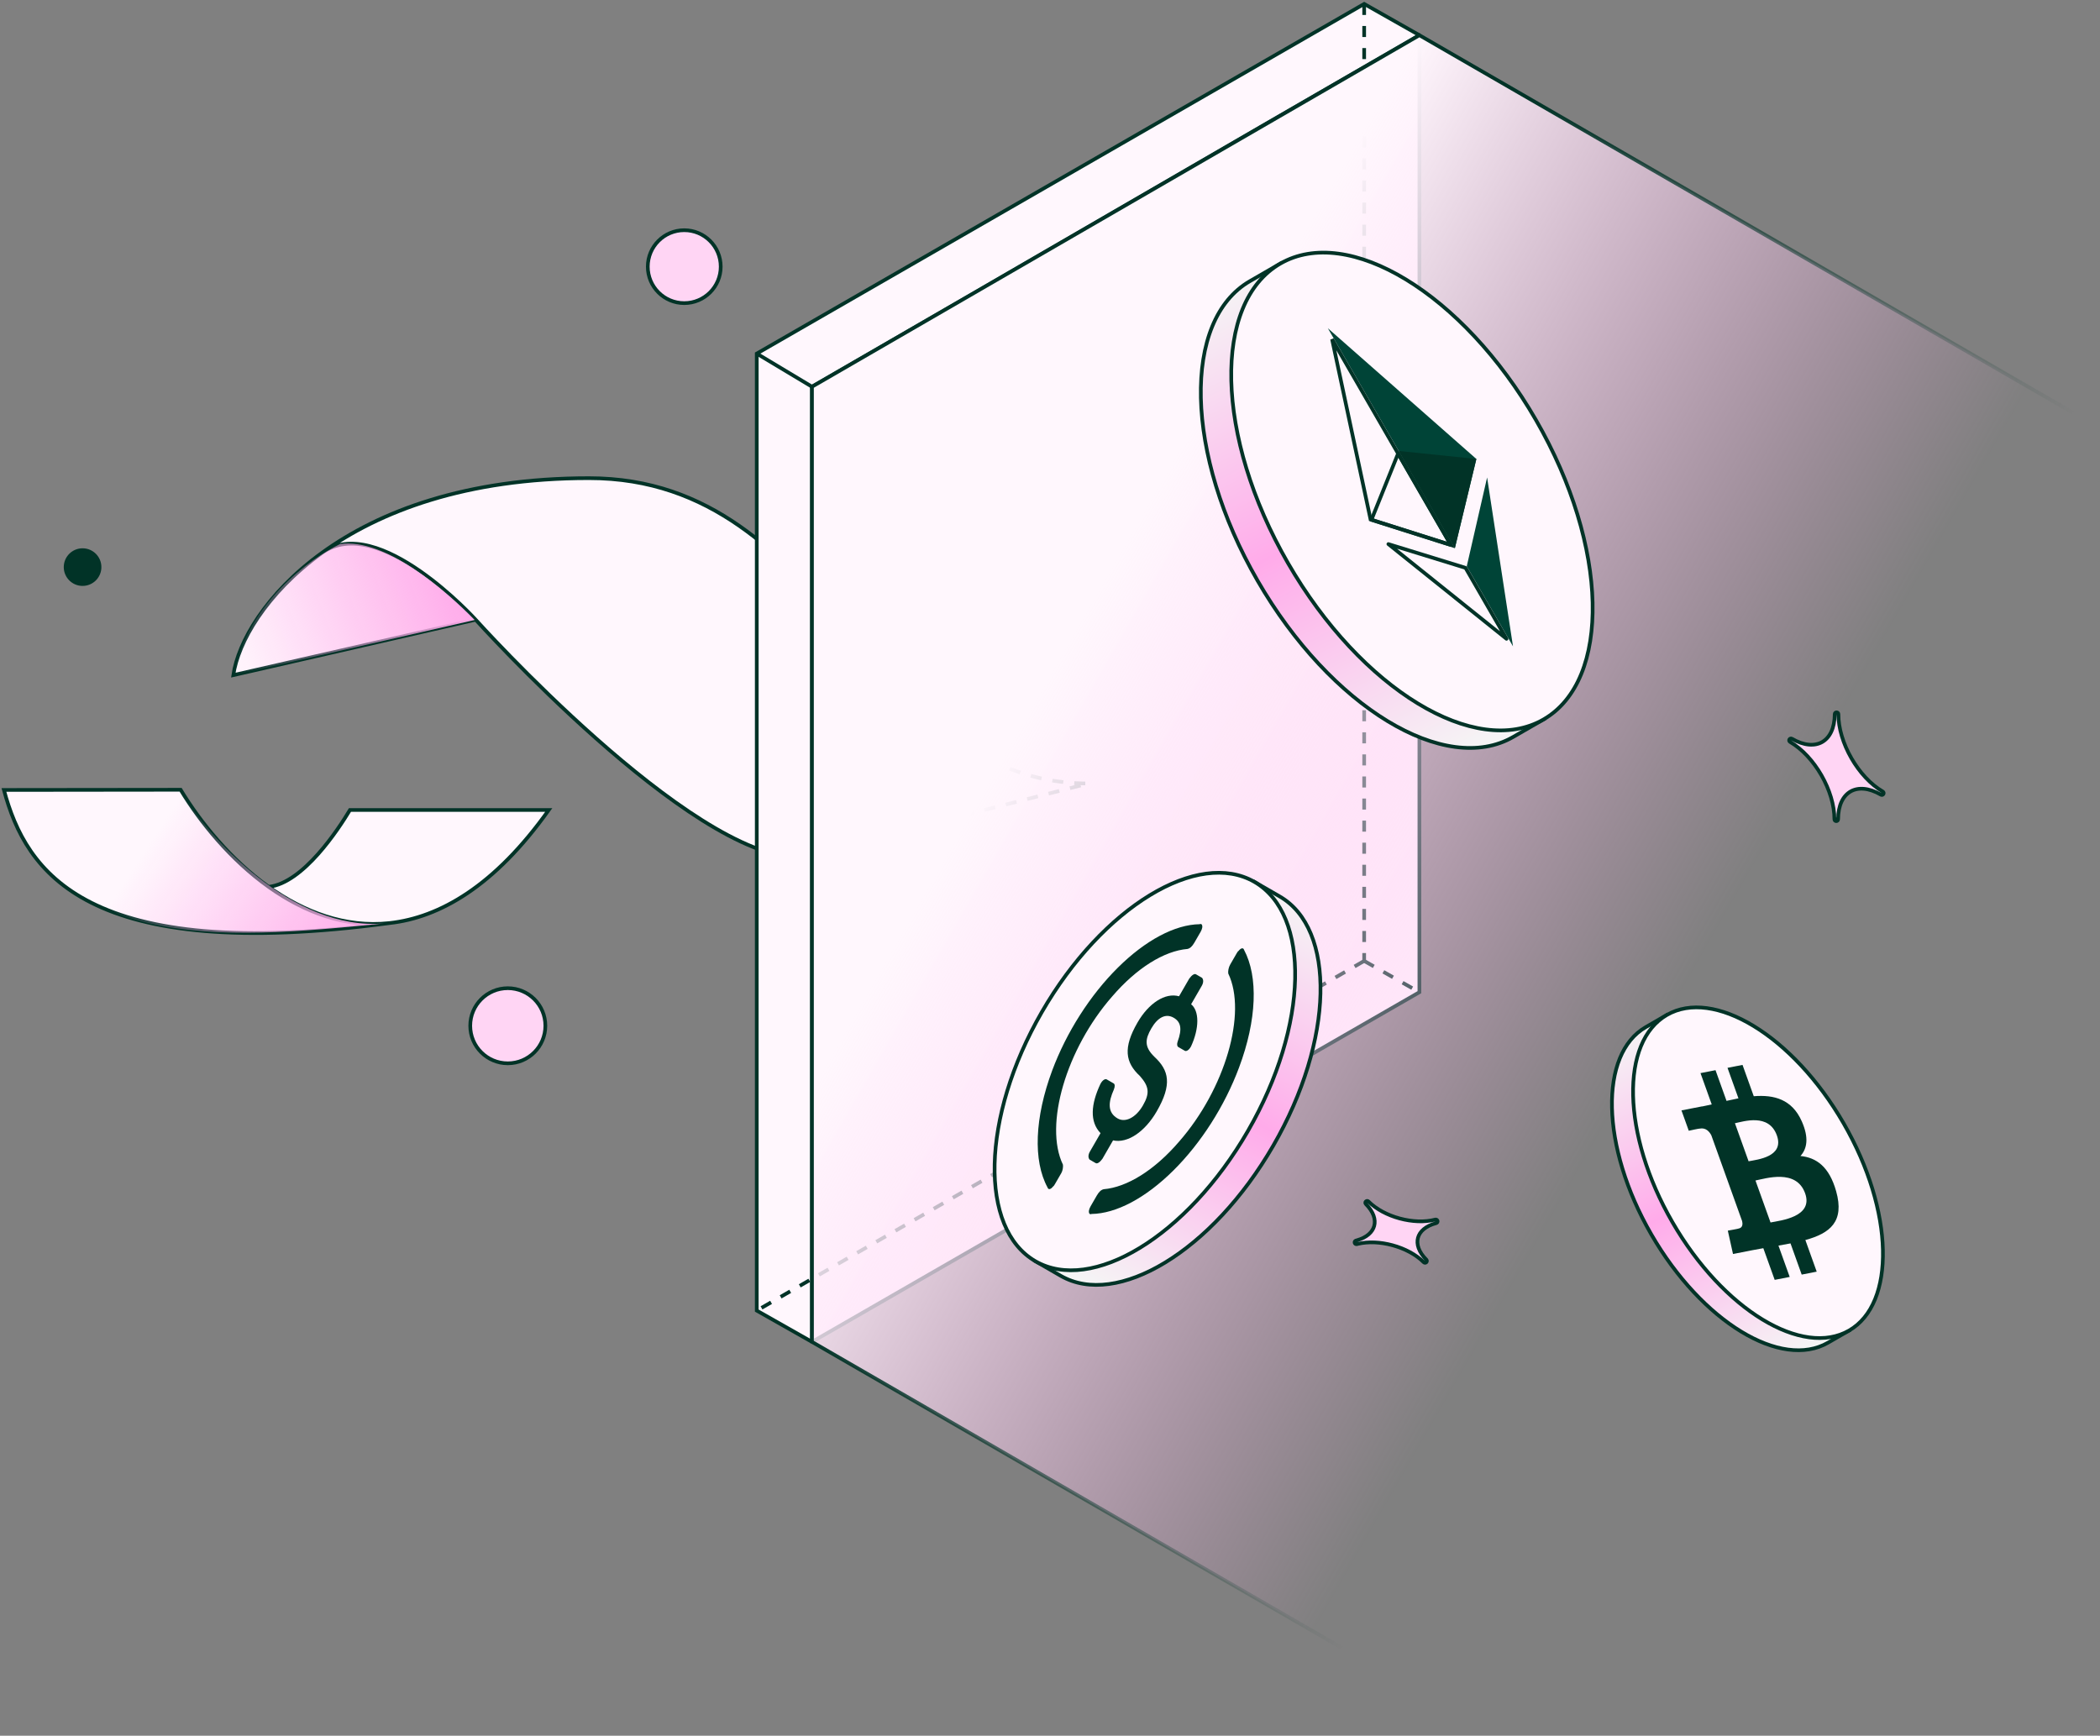
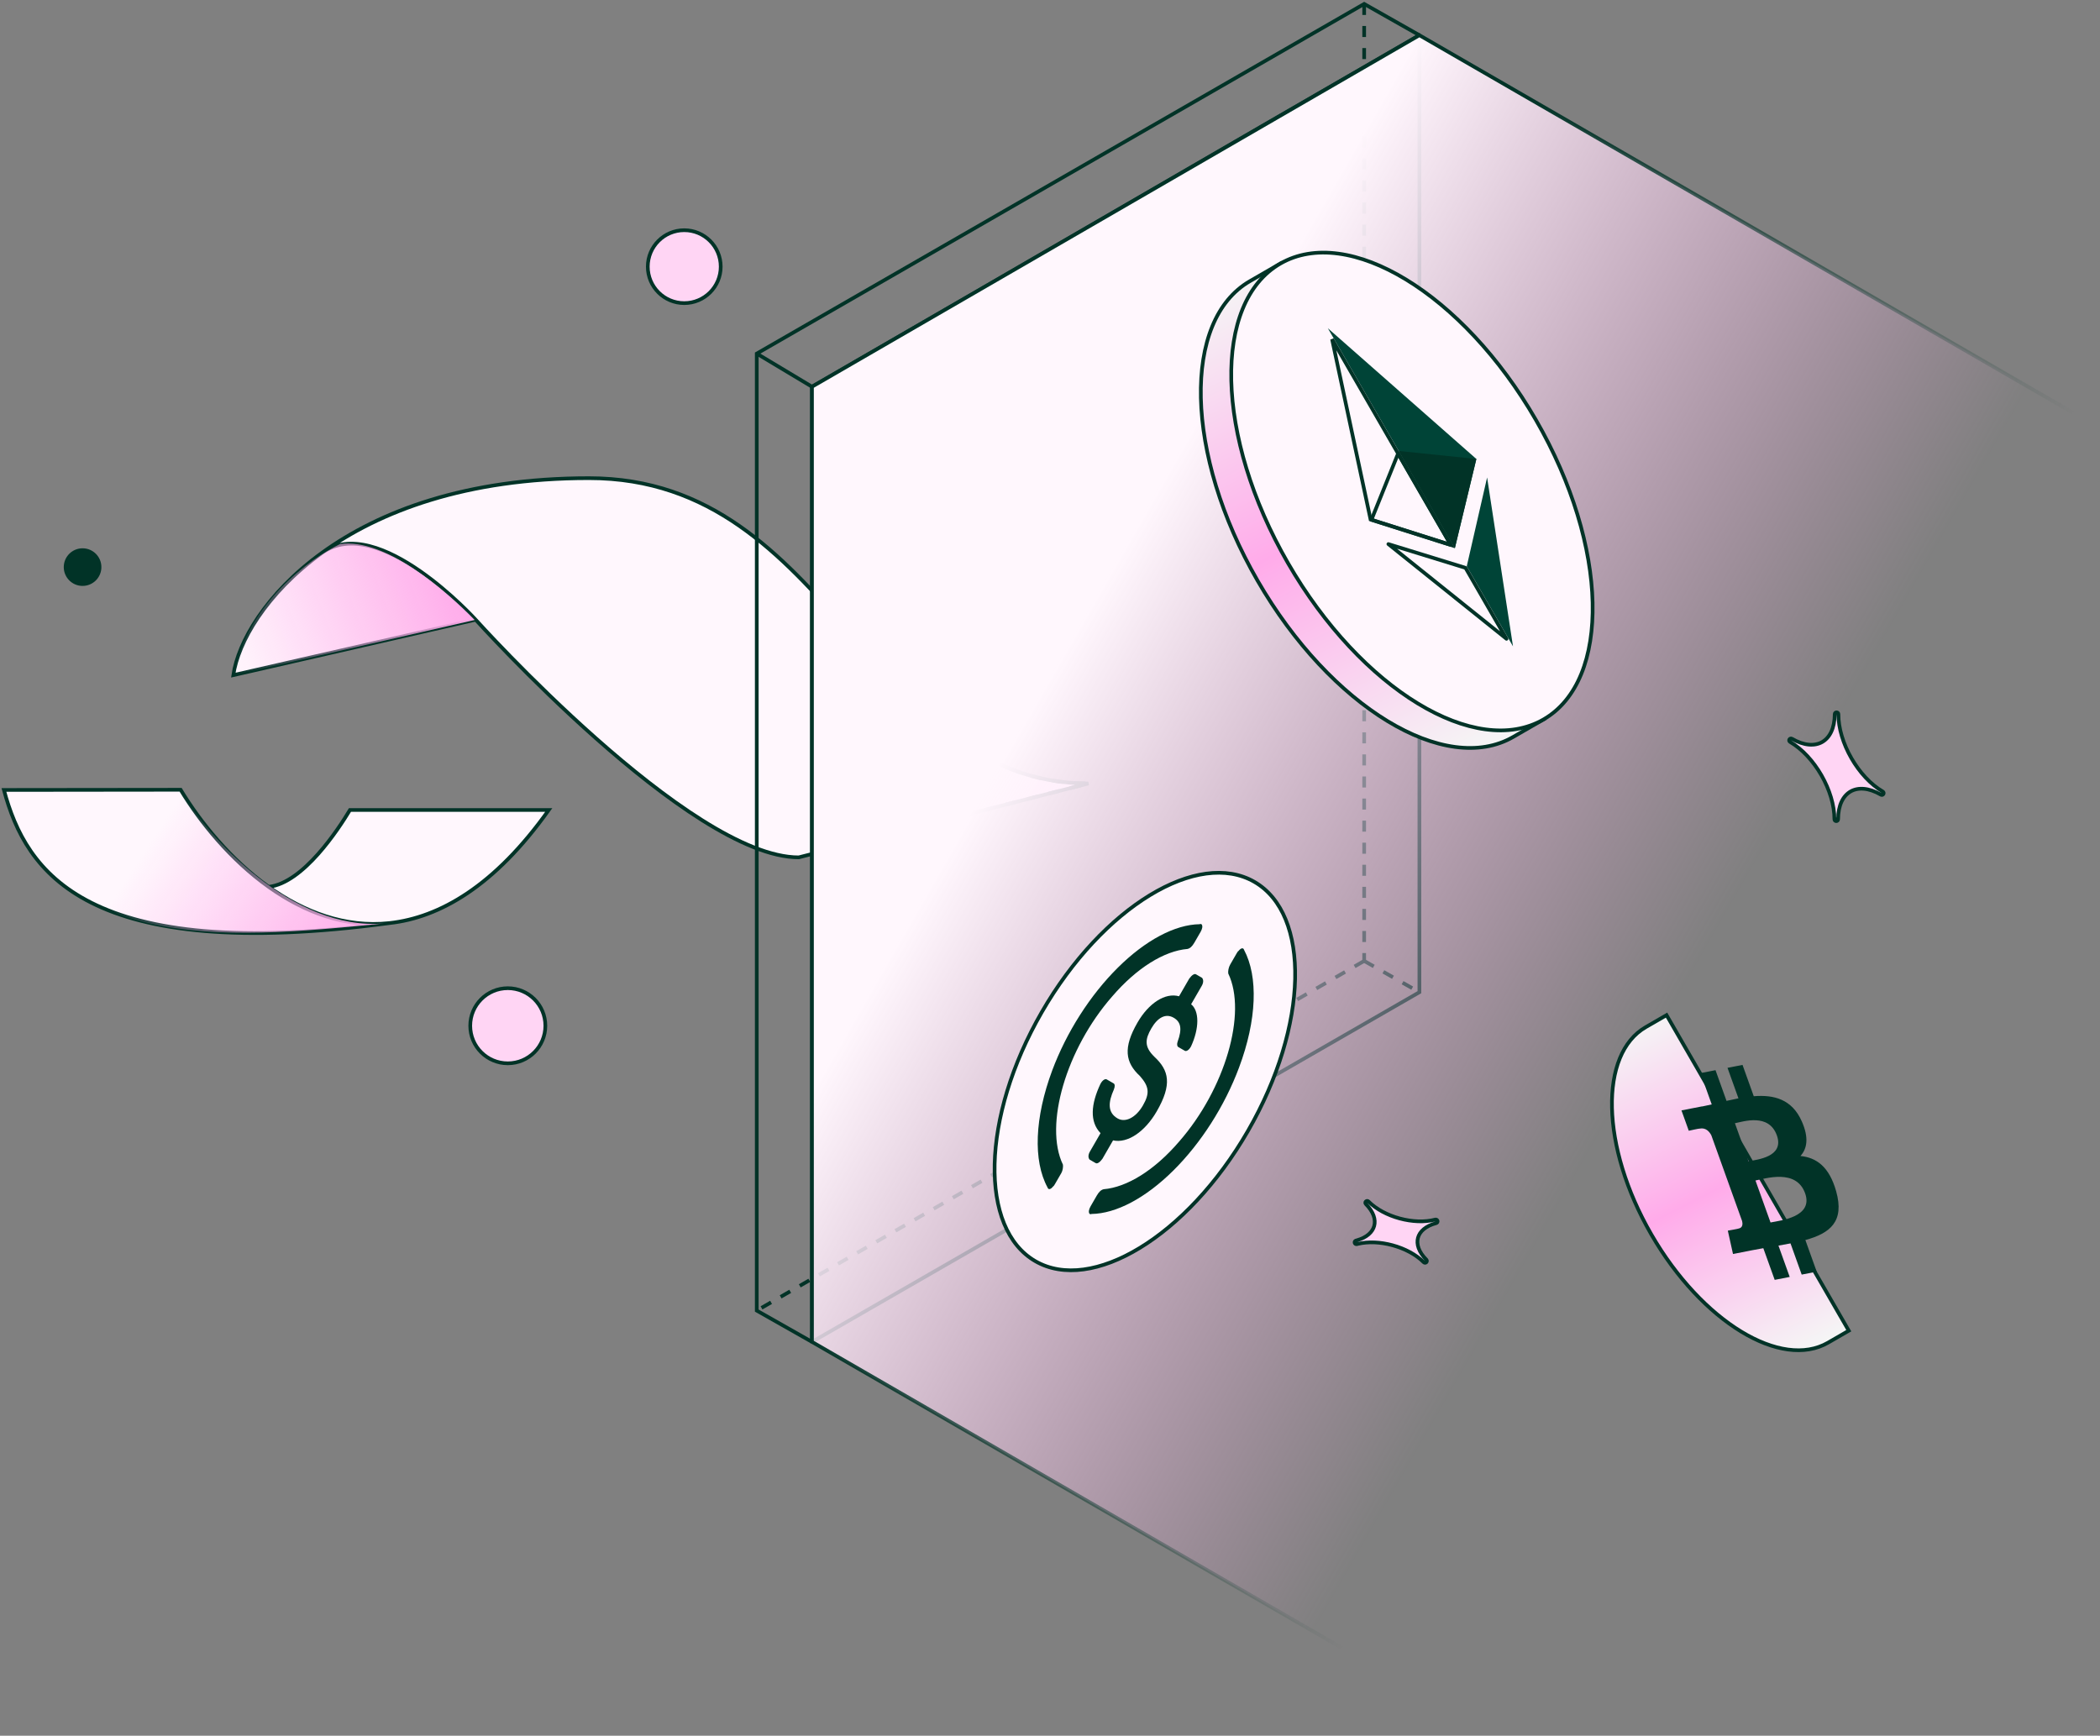
<svg xmlns="http://www.w3.org/2000/svg" width="1073" height="887" viewBox="0 0 1073 887" fill="none">
  <rect x="0" y="0" width="1073" height="887" fill="#808080" stroke="none" />
  <path d="M556.112 400.388L408.129 438.139C352.258 438.139 243.032 316.679 243.032 316.679L119.21 345.02C121.625 328.364 135.657 303.439 164.444 282.559C193.652 261.374 238.05 244.352 300.917 244.352C425.746 244.352 444.37 400.388 556.112 400.388Z" fill="#FFF7FD" />
  <path d="M164.444 282.559C135.657 303.439 121.625 328.364 119.21 345.02L243.032 316.679M164.444 282.559C193.652 261.374 238.05 244.352 300.917 244.352C425.746 244.352 444.37 400.388 556.112 400.388L408.129 438.139C352.258 438.139 243.032 316.679 243.032 316.679M164.444 282.559C193.232 261.679 243.032 316.679 243.032 316.679" stroke="#013327" stroke-width="1.881" />
  <g style="mix-blend-mode:darken">
    <path d="M242.529 316.832L119.21 345.019C126.458 308.376 158.476 285.424 173.744 278.041C196.927 274.784 228.19 302.027 242.529 316.832Z" fill="url(#paint0_linear_2809_28305)" />
  </g>
  <path d="M2 403.694L92.288 403.594C102.332 420.223 117.92 439.418 137.266 453.211C155.02 451.21 172.886 423.769 178.814 413.939L280.388 413.939C252.755 452.83 224.604 468.93 198.974 471.727C44.322 492.471 13.393 446.049 2 403.694Z" fill="#FFF7FD" />
  <path d="M198.974 471.727C224.604 468.93 252.755 452.83 280.388 413.939L178.814 413.939C172.886 423.769 155.02 451.21 137.266 453.211M198.974 471.727C44.322 492.471 13.393 446.049 2 403.694L92.288 403.594C102.332 420.223 117.92 439.418 137.266 453.211M198.974 471.727C176.253 474.207 155.177 465.981 137.266 453.211" stroke="#013327" stroke-width="1.881" />
  <g style="mix-blend-mode:darken">
    <path d="M91.792 403.453L2.136 404.348C26.922 491.522 128.497 478.355 196.274 471.911C149.188 475.923 106.211 427.722 91.792 403.453Z" fill="url(#paint1_linear_2809_28305)" />
  </g>
-   <path d="M725.246 507.048L414.881 685.743L386.666 669.755L386.666 180.695L697.031 2L725.246 17.988V507.048Z" fill="#FFF7FD" />
  <path d="M414.881 685.743L414.881 197.624C531.249 130.594 608.878 85.018 725.246 17.988M414.881 685.743L725.246 507.048V17.988M414.881 685.743L386.666 669.755L386.666 180.695L697.031 2L725.246 17.988" stroke="#013327" stroke-width="1.881" />
  <path d="M697.026 2L697.026 491.06" stroke="#013327" stroke-width="1.881" stroke-miterlimit="16" stroke-dasharray="5.64 5.64" />
  <path d="M697.024 491.07L386.659 669.765" stroke="#013327" stroke-width="1.881" stroke-miterlimit="16" stroke-dasharray="5.64 5.64" />
  <path d="M697.024 491.07L725.239 507.059" stroke="#013327" stroke-width="1.881" stroke-miterlimit="16" stroke-dasharray="5.64 5.64" />
  <path d="M414.882 197.625L386.667 180.696" stroke="#013327" stroke-width="1.881" stroke-miterlimit="16" />
  <path d="M416.231 303.242C457.522 347.449 491.016 400.387 556.103 400.387L416.231 436.069" stroke="#013327" stroke-width="1.881" stroke-dasharray="5.64 5.64" />
  <path d="M725.247 17.992L1070.8 217.608L760.432 885.363L414.882 685.748L414.882 197.628L725.247 17.992Z" fill="url(#paint2_linear_2809_28305)" stroke="url(#paint3_linear_2809_28305)" stroke-width="1.881" />
  <path d="M638.648 143.671L654.304 134.632L788.796 367.578L773.14 376.617C755.86 386.594 732.638 382.913 708.898 368.468C685.193 354.043 661.186 328.993 642.55 296.715C623.914 264.437 614.224 231.122 613.585 203.38C612.944 175.598 621.368 153.648 638.648 143.671Z" fill="url(#paint4_linear_2809_28305)" stroke="#013327" stroke-width="1.881" />
  <path d="M654.188 134.702C671.468 124.726 694.69 128.406 718.429 142.851C742.135 157.276 766.142 182.325 784.778 214.603C803.414 246.881 813.103 280.197 813.743 307.939C814.383 335.721 805.96 357.672 788.68 367.648C771.4 377.625 748.178 373.944 724.438 359.499C700.733 345.074 676.726 320.025 658.09 287.747C639.454 255.468 629.764 222.153 629.125 194.411C628.484 166.629 636.908 144.679 654.188 134.702Z" fill="#FFF7FD" stroke="#013327" stroke-width="1.881" />
  <path d="M678.47 167.742L743.364 280.143L754.349 234.547L678.47 167.742Z" fill="#004437" />
  <path d="M741.337 278.51L700.294 265.487L680.633 173.368L741.337 278.51Z" stroke="#013327" stroke-width="1.881" />
  <path d="M749.446 289.39L749.938 290.244C758.589 305.227 763.357 313.485 772.008 328.469L773.07 330.308L759.838 244.006L749.446 289.39Z" fill="#004437" />
  <path d="M748.815 290.194L769.75 326.454L709.393 278.052L748.815 290.194Z" stroke="#013327" stroke-width="1.881" stroke-linejoin="round" />
  <path d="M741.335 278.506L700.742 265.632L714.359 231.781L741.335 278.506Z" stroke="#013327" stroke-width="1.881" stroke-linejoin="round" />
  <path d="M743.363 280.14L754.351 234.552L714.676 230.453L743.363 280.14Z" fill="#013327" />
-   <path d="M653.887 458.134L640.977 450.681L529.06 644.526L541.97 651.979C556.297 660.251 575.581 657.216 595.343 645.191C615.071 633.186 635.059 612.334 650.578 585.455C666.097 558.575 674.161 530.838 674.694 507.752C675.227 484.625 668.214 466.406 653.887 458.134Z" fill="url(#paint5_linear_2809_28305)" stroke="#013327" stroke-width="1.881" />
  <path d="M640.937 450.666C626.609 442.394 607.325 445.43 587.563 457.455C567.836 469.459 547.848 490.312 532.329 517.191C516.81 544.071 508.745 571.807 508.212 594.894C507.679 618.02 514.693 636.239 529.02 644.51C543.347 652.782 562.631 649.747 582.393 637.722C602.12 625.718 622.109 604.865 637.628 577.986C653.147 551.106 661.211 523.37 661.744 500.283C662.277 477.156 655.264 458.937 640.937 450.666Z" fill="#FFF7FD" stroke="#013327" stroke-width="1.881" />
  <path d="M591.038 567.936C598.965 554.206 597.349 546.999 589.817 540.03C584.536 534.887 585.11 531.038 588.282 525.544C591.454 520.049 595.557 517.712 599.68 520.093C603.394 522.237 604.101 525.782 601.73 532.265C601.508 532.896 601.42 533.502 601.476 534.002C601.532 534.501 601.731 534.87 602.045 535.058L605.345 536.964C605.53 537.083 605.757 537.129 606.012 537.096C606.267 537.064 606.544 536.956 606.828 536.777C607.111 536.598 607.395 536.353 607.661 536.056C607.927 535.759 608.171 535.417 608.377 535.051L608.601 534.663C610.657 530.17 611.772 525.631 611.773 521.752C611.774 517.873 610.66 514.871 608.604 513.213L614.038 503.801C614.945 502.23 615.005 500.696 614.203 499.708L611.105 497.919C610.283 497.444 608.984 498.263 607.643 500.109L602.433 509.133C595.338 507.122 586.891 512.708 581.226 522.521C573.754 535.462 574.933 542.943 582.464 549.911C587.112 555.206 587.605 558.637 583.982 564.914C580.361 571.184 574.981 573.835 571.061 571.571C565.695 568.473 566.329 563.091 569.109 556.844C569.809 555.163 569.642 554.014 569.022 553.657L565.515 551.632C565.33 551.513 565.103 551.469 564.848 551.502C564.594 551.534 564.316 551.643 564.033 551.822C563.75 552.001 563.467 552.246 563.202 552.543C562.936 552.839 562.693 553.181 562.487 553.547L562.263 553.934C557.42 564.222 556.649 573.188 562.322 579.084L556.885 588.502C555.982 590.066 555.918 591.607 556.723 592.589L559.821 594.377C560.643 594.852 561.942 594.033 563.28 592.194L568.721 582.769C576.043 584.386 584.925 578.524 591.042 567.93L591.038 567.936Z" fill="#013327" />
  <path d="M543.111 595.191C533.361 574.91 544.813 536.015 568.238 509.263C580.849 494.566 594.901 485.95 606.761 484.946C608.038 484.64 609.127 483.7 610.262 481.735L613.434 476.241C614.337 474.676 614.607 473.264 614.008 472.392C613.802 472.273 613.389 472.035 612.958 472.303C606.717 472.391 599.811 474.398 592.639 478.207C585.467 482.017 578.17 487.554 571.168 494.5C564.166 501.446 557.598 509.664 551.842 518.68C546.086 527.697 541.256 537.333 537.629 547.036C528.65 571.156 527.782 593.15 535.261 606.879C535.635 608.138 536.913 607.833 538.023 606.38C538.453 606.111 538.685 605.71 539.136 604.928L542.309 599.434C542.988 598.257 543.275 596.337 543.111 595.191ZM635.65 485.413C635.279 484.147 633.998 484.459 632.891 485.906C632.457 486.181 632.23 486.575 631.778 487.358L628.606 492.852C627.699 494.423 627.412 496.343 627.576 497.489C637.325 517.77 625.873 556.665 602.448 583.416C589.837 598.114 575.786 606.73 563.926 607.734C562.648 608.04 561.56 608.98 560.425 610.945L557.253 616.439C556.35 618.003 556.08 619.416 556.678 620.288C556.885 620.407 557.298 620.645 557.728 620.377C563.97 620.289 570.876 618.282 578.048 614.473C585.22 610.663 592.517 605.126 599.519 598.18C606.52 591.234 613.088 583.016 618.844 574C624.601 564.983 629.431 555.347 633.058 545.644C642.261 521.136 642.922 499.023 635.65 485.413Z" fill="#013327" />
  <path d="M840.907 524.896L851.53 518.762L944.639 680.032L934.016 686.166C922.149 693.017 906.145 690.518 889.697 680.51C873.283 670.522 856.643 653.166 843.721 630.784C830.799 608.402 824.088 585.313 823.645 566.105C823.201 546.857 829.04 531.747 840.907 524.896Z" fill="url(#paint6_linear_2809_28305)" stroke="#013327" stroke-width="1.881" />
-   <path d="M851.699 518.669C863.565 511.818 879.57 514.316 896.018 524.325C912.431 534.312 929.071 551.669 941.994 574.051C954.916 596.432 961.627 619.521 962.07 638.73C962.513 657.978 956.675 673.088 944.808 679.939C932.941 686.79 916.937 684.292 900.489 674.283C884.075 664.295 867.435 646.939 854.513 624.557C841.591 602.176 834.88 579.087 834.437 559.878C833.993 540.63 839.832 525.52 851.699 518.669Z" fill="#FFF7FD" stroke="#013327" stroke-width="1.881" />
  <path d="M920.643 573.08C915.631 561.711 906.392 559.376 896.089 560.207L890.345 544.198L882.674 545.701L888.264 561.289C886.245 561.678 884.206 562.134 882.17 562.588L876.546 546.898L868.872 548.395L874.613 564.4C872.966 564.765 871.348 565.128 869.756 565.435L869.737 565.385L859.148 567.449L862.883 577.854C862.883 577.854 868.504 576.61 868.457 576.759C871.567 576.155 873.398 578.248 874.405 580.171L880.95 598.406C880.906 598.28 881.073 598.739 880.968 598.438L880.974 598.474L890.14 624.021C890.446 625.287 890.582 627.379 888.409 627.81C888.55 627.899 882.832 628.9 882.832 628.9L885.481 640.831L895.472 638.88C897.331 638.521 899.174 638.206 900.971 637.869L906.784 654.056L914.452 652.556L908.707 636.547C910.831 636.185 912.876 635.807 914.866 635.42L920.582 651.364L928.253 649.861L922.458 633.704C935.028 630.244 942.578 624.354 938.18 608.752C934.643 596.19 928.068 591.555 919.942 590.755C923.364 587.01 924.325 581.4 920.643 573.08ZM922.323 609.795C926.674 621.893 909.855 623.703 904.654 624.726L896.963 603.274C902.17 602.261 917.8 597.178 922.323 609.795ZM907.896 580.229C911.846 591.238 897.772 592.606 893.443 593.452L886.464 574.005C890.793 573.159 903.776 568.746 907.896 580.229Z" fill="#013327" />
  <path d="M259.461 505.003C270.061 505.003 278.654 513.596 278.654 524.196C278.654 534.796 270.061 543.39 259.461 543.39C248.861 543.39 240.268 534.796 240.268 524.196C240.268 513.596 248.861 505.003 259.461 505.003Z" fill="#FFD5F4" stroke="#013327" stroke-width="1.881" />
  <circle cx="349.624" cy="136.274" r="18.63" fill="#FFD5F4" stroke="#013327" stroke-width="1.881" />
  <circle cx="42.19" cy="289.809" r="8.673" fill="#013327" stroke="#013327" stroke-width="1.881" />
  <path d="M939.183 418.692C939.181 419.212 938.759 419.631 938.239 419.63C937.72 419.628 937.301 419.207 937.302 418.688M939.183 418.692L937.302 418.688M939.183 418.692C939.202 411.471 941.741 406.656 945.562 404.463C949.378 402.272 954.808 402.506 961.042 406.119C961.048 406.123 961.054 406.126 961.061 406.13L961.062 406.131C961.511 406.392 962.086 406.239 962.347 405.79C962.608 405.341 962.456 404.766 962.007 404.505L962.005 404.504H962.006C962.001 404.501 961.997 404.499 961.992 404.496C955.765 400.87 950.081 394.629 945.957 387.437C941.83 380.238 939.315 372.174 939.334 364.964C939.335 364.444 938.915 364.022 938.396 364.021C937.876 364.019 937.455 364.439 937.453 364.958C937.434 372.175 934.893 376.991 931.071 379.184C927.25 381.377 921.812 381.139 915.574 377.512C915.125 377.251 914.549 377.404 914.288 377.853C914.027 378.301 914.18 378.877 914.629 379.138C920.862 382.763 926.55 389.006 930.678 396.204C934.805 403.402 937.321 411.469 937.302 418.688M939.183 418.692L938.242 418.689L937.302 418.688" fill="#FFD5F4" stroke="#013327" stroke-width="1.881" stroke-miterlimit="16" stroke-linejoin="round" />
  <path d="M697.881 613.98C698.249 613.614 698.846 613.615 699.212 613.984C703.151 617.944 708.957 620.993 715.185 622.682C721.407 624.369 727.952 624.672 733.349 623.248C733.354 623.247 733.359 623.245 733.364 623.244L733.364 623.244L733.366 623.244C733.868 623.111 734.382 623.41 734.515 623.912C734.648 624.414 734.349 624.929 733.847 625.062H733.846C733.839 625.064 733.832 625.066 733.826 625.068C728.433 626.505 725.384 629.335 724.513 632.555C723.641 635.779 724.849 639.767 728.795 643.734L728.86 643.806C729.16 644.176 729.137 644.721 728.792 645.065C728.423 645.431 727.828 645.429 727.462 645.06C723.518 641.095 717.709 638.046 711.481 636.357C705.448 634.721 699.112 634.387 693.813 635.667L693.304 635.796L693.209 635.816C692.738 635.891 692.278 635.598 692.153 635.128C692.029 634.657 692.285 634.175 692.731 634.007L692.822 633.978L693.322 633.84C698.417 632.37 701.31 629.613 702.156 626.489C703.029 623.264 701.821 619.274 697.878 615.31C697.512 614.941 697.513 614.346 697.881 613.98Z" fill="#FFD5F4" stroke="#013327" stroke-width="1.881" stroke-miterlimit="16" stroke-linejoin="round" />
  <defs>
    <linearGradient id="paint0_linear_2809_28305" x1="242.026" y1="316.834" x2="125.518" y2="361.482" gradientUnits="userSpaceOnUse">
      <stop stop-color="#FFABEA" />
      <stop offset="1" stop-color="#FFABEA" stop-opacity="0" />
    </linearGradient>
    <linearGradient id="paint1_linear_2809_28305" x1="196.421" y1="471.57" x2="93.874" y2="404.342" gradientUnits="userSpaceOnUse">
      <stop stop-color="#FFABEA" />
      <stop offset="1" stop-color="#FFABEA" stop-opacity="0" />
    </linearGradient>
    <linearGradient id="paint2_linear_2809_28305" x1="1071.32" y1="218.11" x2="723.857" y2="18.515" gradientUnits="userSpaceOnUse">
      <stop offset="0.1" stop-color="#FFABEA" stop-opacity="0" />
      <stop offset="1" stop-color="#FFF7FD" />
    </linearGradient>
    <linearGradient id="paint3_linear_2809_28305" x1="416.449" y1="666.816" x2="762.498" y2="871.496" gradientUnits="userSpaceOnUse">
      <stop stop-color="#013327" />
      <stop offset="0.8" stop-color="#013327" stop-opacity="0" />
    </linearGradient>
    <linearGradient id="paint4_linear_2809_28305" x1="771.725" y1="373.138" x2="649.857" y2="133.665" gradientUnits="userSpaceOnUse">
      <stop stop-color="#F5F5F5" />
      <stop offset="0.5" stop-color="#FFABEA" />
      <stop offset="1" stop-color="#F5F5F5" />
    </linearGradient>
    <linearGradient id="paint5_linear_2809_28305" x1="543.071" y1="649.217" x2="644.625" y2="449.661" gradientUnits="userSpaceOnUse">
      <stop stop-color="#F5F5F5" />
      <stop offset="0.5" stop-color="#FFABEA" />
      <stop offset="1" stop-color="#F5F5F5" />
    </linearGradient>
    <linearGradient id="paint6_linear_2809_28305" x1="933.177" y1="683.999" x2="848.547" y2="517.698" gradientUnits="userSpaceOnUse">
      <stop stop-color="#F5F5F5" />
      <stop offset="0.5" stop-color="#FFABEA" />
      <stop offset="1" stop-color="#F5F5F5" />
    </linearGradient>
  </defs>
</svg>